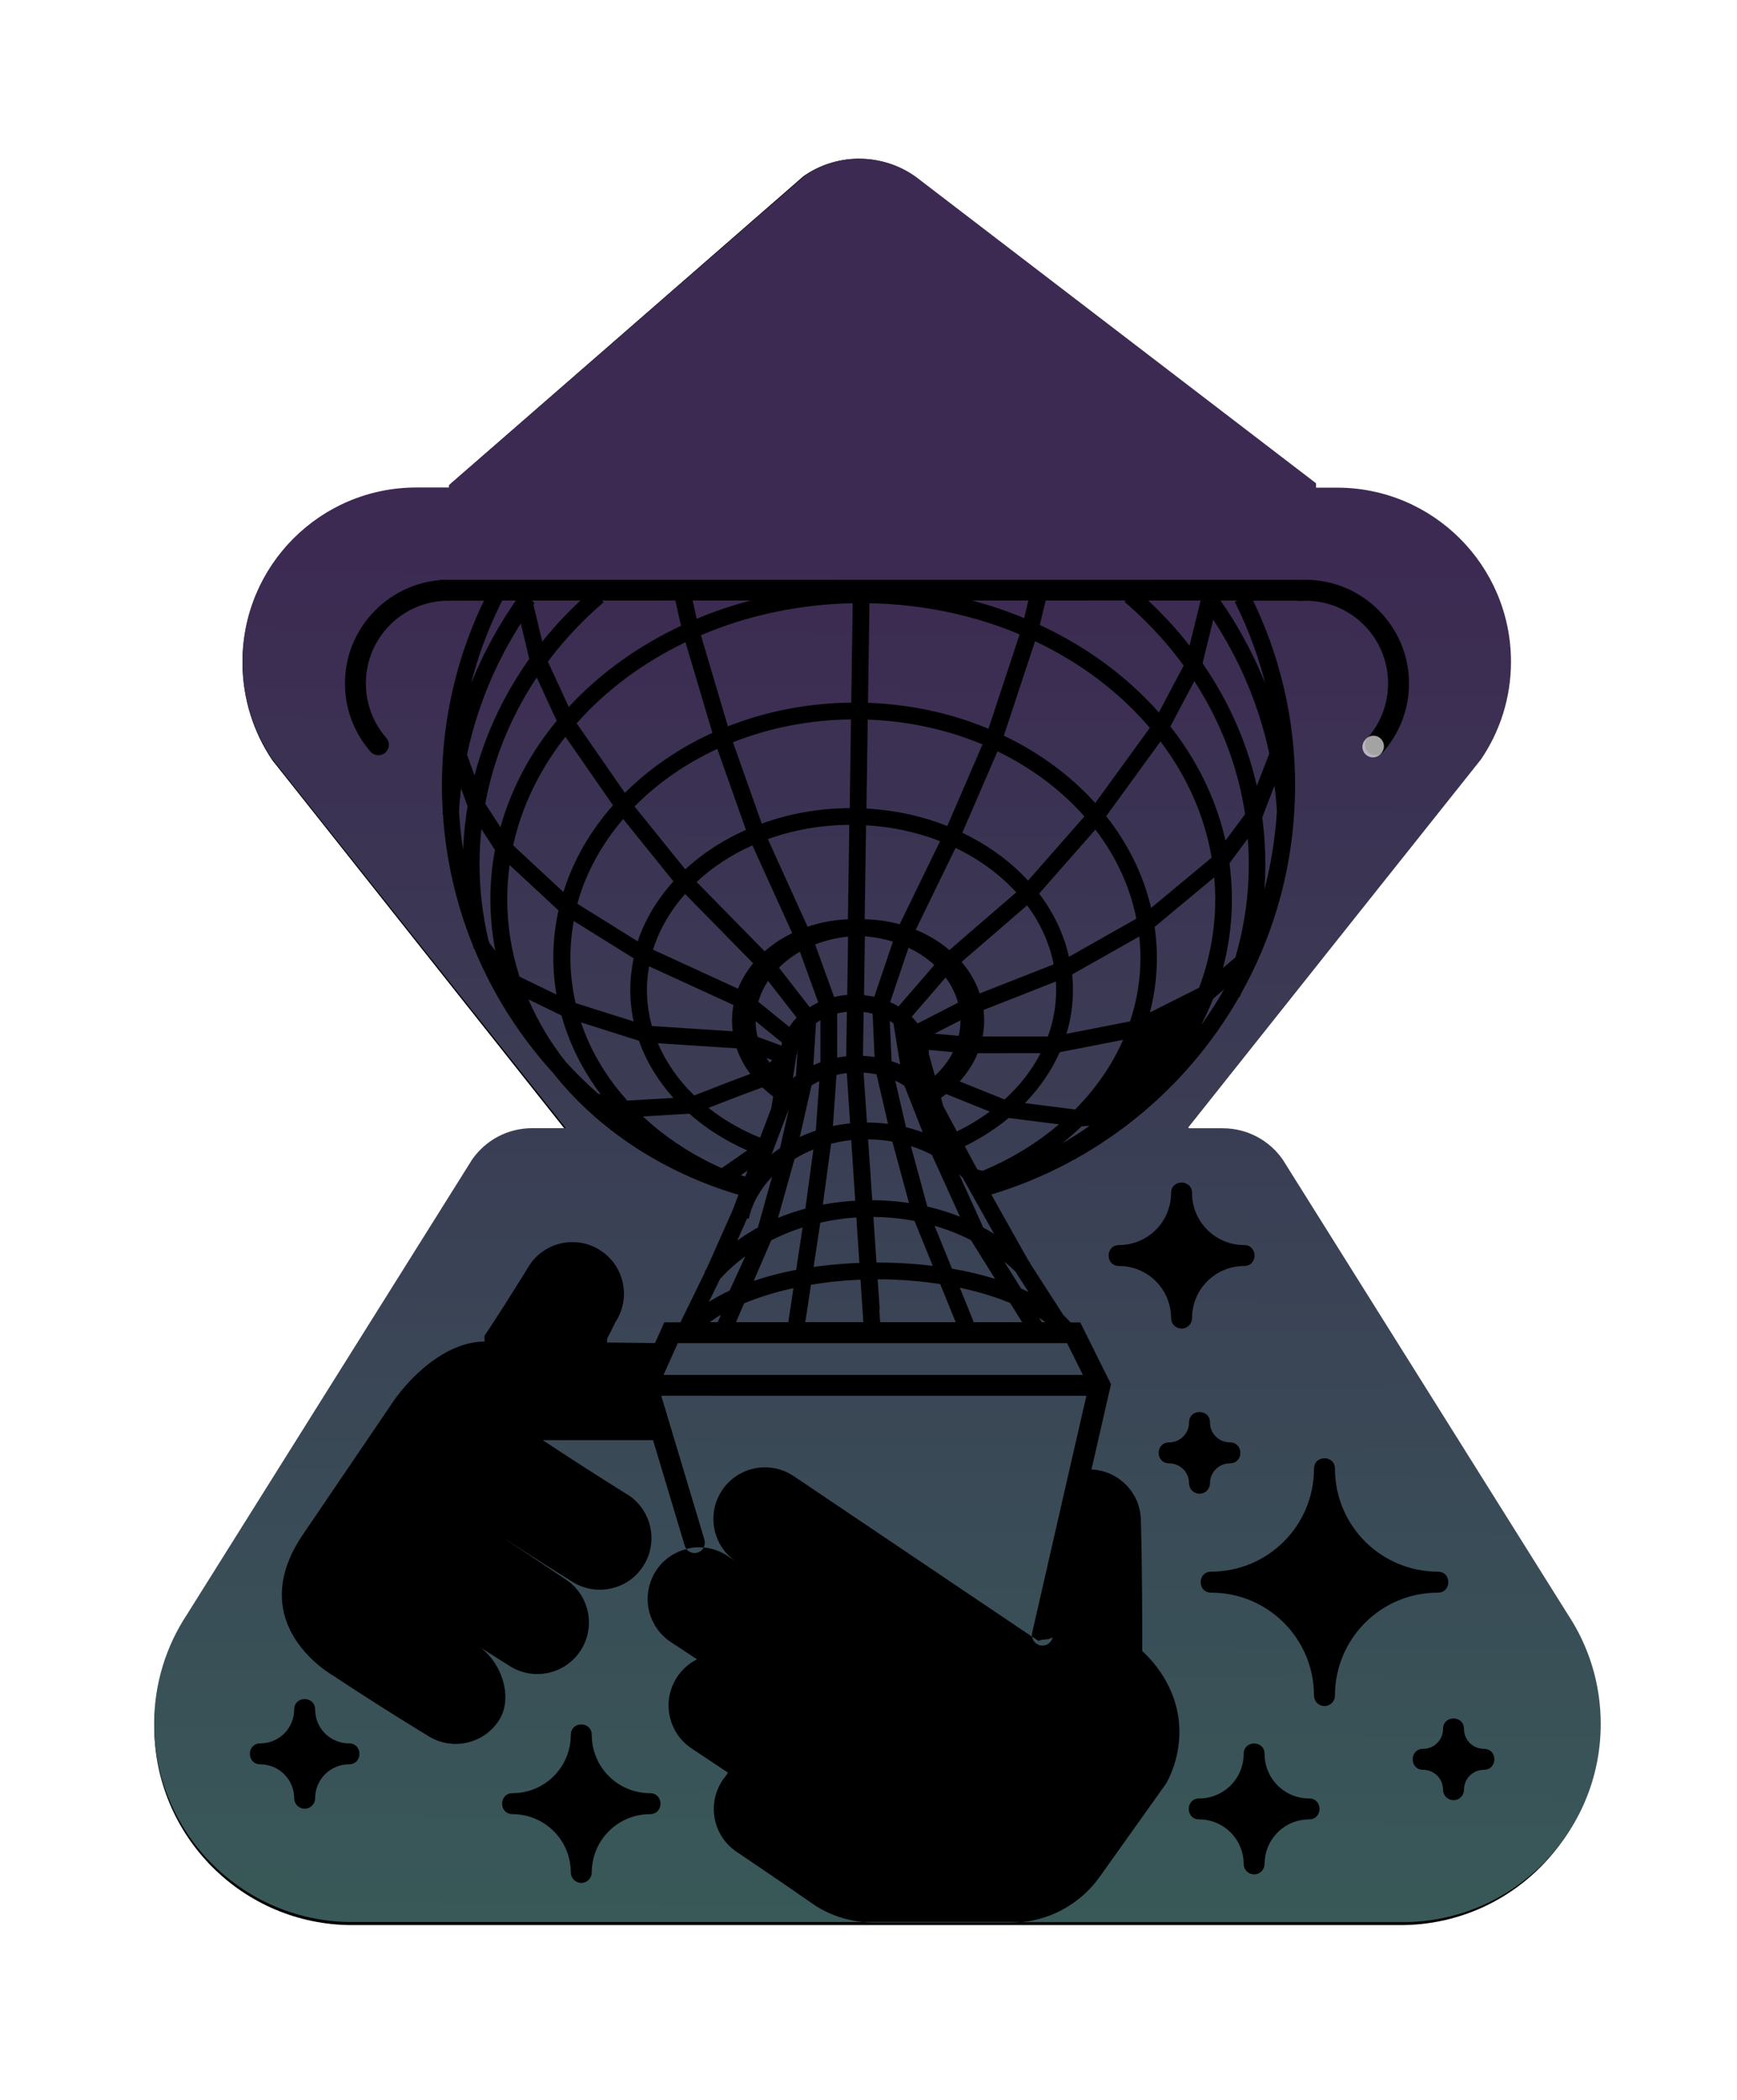
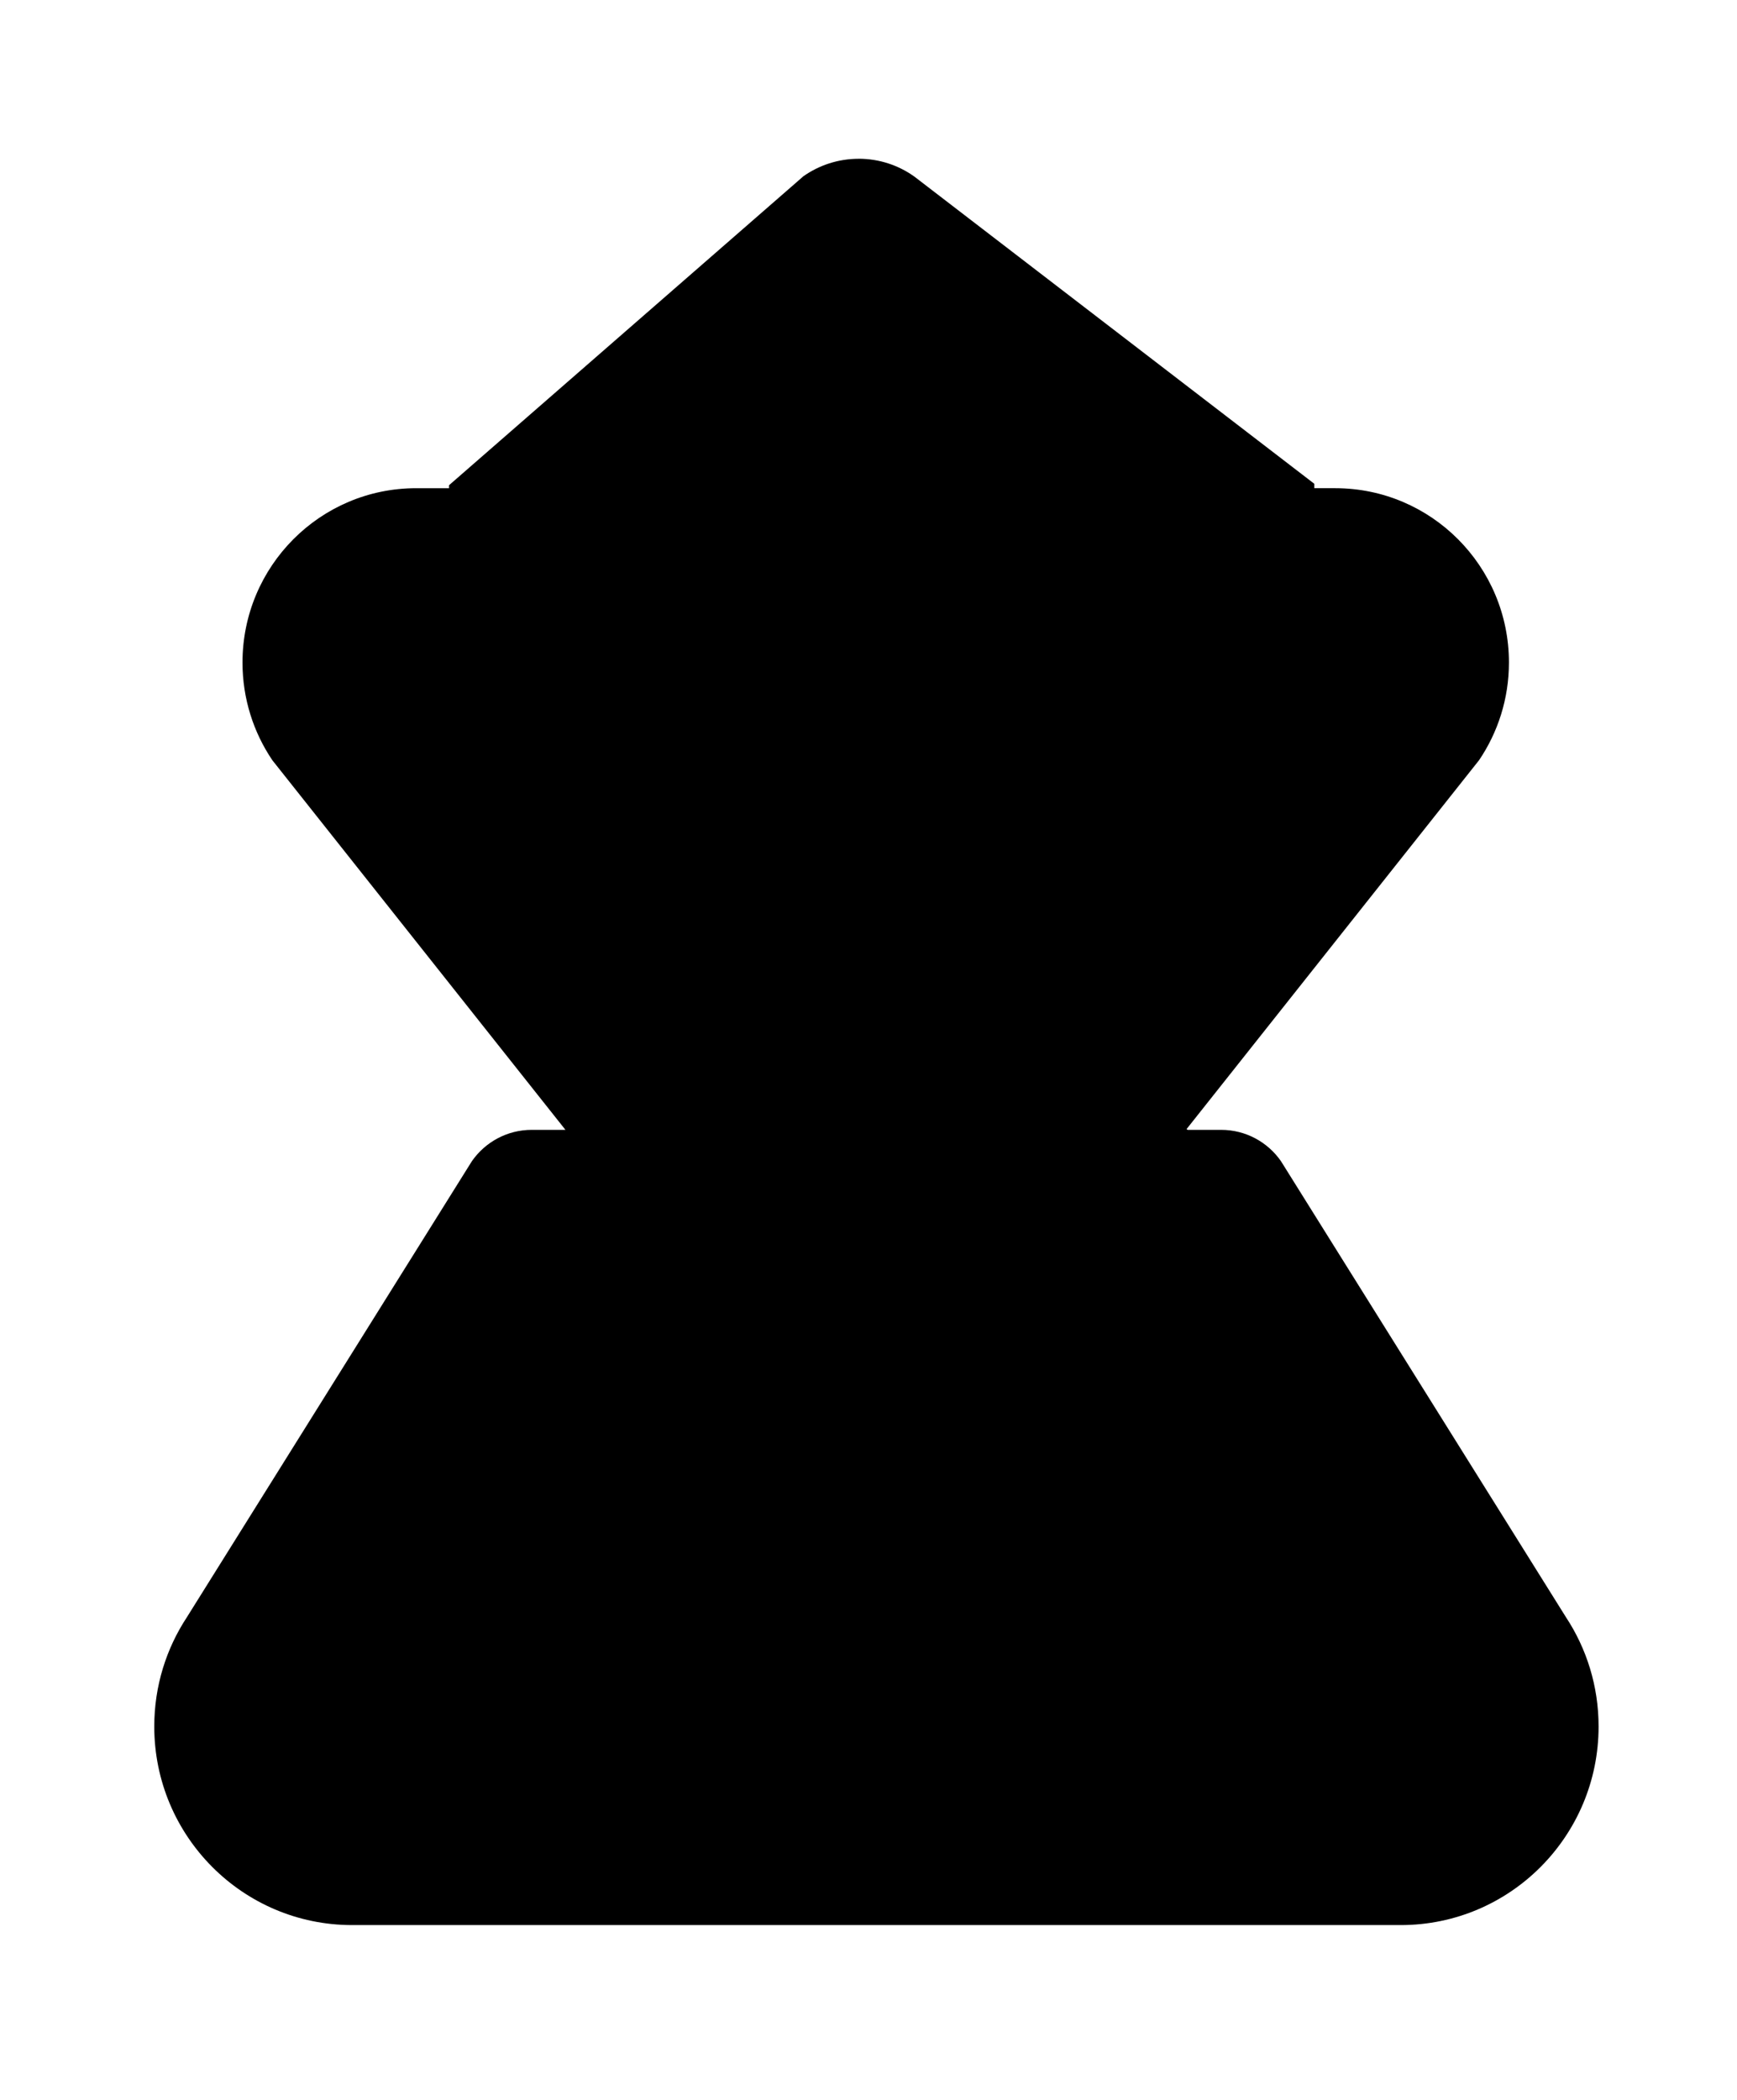
<svg xmlns="http://www.w3.org/2000/svg" width="144" height="174" version="1.1" viewBox="0 0 144 174" xml:space="preserve">
  <defs>
    <linearGradient id="linearGradient40779" x1="71.47" x2="70.66" y1="46.53" y2="171.1" gradientTransform="matrix(1.151 0 0 1.151 -11.7 -12.13)" gradientUnits="userSpaceOnUse">
      <stop stop-color="#3c2a52" offset="0" />
      <stop stop-color="#385e59" offset="1" />
    </linearGradient>
    <filter id="filter41459" x="-.021" y="-.018" width="1.043" height="1.035" color-interpolation-filters="sRGB">
      <feGaussianBlur stdDeviation="1.226" />
    </filter>
    <filter id="filter42701" x="-.083" y="-.068" width="1.166" height="1.136" color-interpolation-filters="sRGB">
      <feGaussianBlur stdDeviation="12.772" />
    </filter>
  </defs>
  <g transform="matrix(.325 0 0 .326 11.91 5.766)" fill-opacity=".999" filter="url(#filter42701)">
    <path d="m182.4 22.67c-5.24 0-10.11 1.641-14.11 4.441 0 0-85.48 74.27-90.39 78.53v0.76h-8.4c-24.47 0-44.29 19.84-44.29 44.31-1.4e-5 9.2 2.815 17.76 7.615 24.84 0 0 37.03 46.52 74.75 93.93l-0.016 0.014h-8.561c-6.32 0-11.91 3.146-15.27 7.959l-72.69 115.9c-5.267 7.973-8.334 17.52-8.334 27.8 0 27.87 22.6 50.47 50.46 50.47 89.18 1.1e-4 178.4-1.5e-4 267.5-1.5e-4 27.87 0 50.46-22.6 50.46-50.47 0-10.28-3.065-19.83-8.332-27.8l-72.69-115.9c-3.36-4.813-8.948-7.959-15.27-7.959h-8.561l-0.24-0.199c30.12-37.87 59.77-75.12 70.44-88.52 2.387-3 3.825-4.8 4.105-5.16 0.039-0.04 0.055-0.066 0.055-0.066 4.812-7.08 7.625-15.64 7.625-24.84 0-24.47-19.84-44.31-44.31-44.31h-5.338v-1.121l-102-78.07c-4.013-2.865-8.934-4.547-14.24-4.547z" fill-opacity=".999" stroke-width="2.652" />
  </g>
-   <path transform="matrix(.869 0 0 .869 10.17 10.54)" d="m70.31 2.998 0.016 0.002c-1.963 0-3.785 0.613-5.283 1.662 0 0-32.02 27.81-33.85 29.41v0.283h-3.172c-9.164 0-16.59 7.431-16.59 16.6-5e-6 3.446 1.054 6.653 2.852 9.305 0 0 13.87 17.42 27.99 35.18l-0.006 0.006h-3.205c-2.367 0-4.46 1.178-5.719 2.98l-27.22 43.41c-1.972 2.986-3.121 6.562-3.121 10.41 0 10.44 8.465 18.9 18.9 18.9h48.76c-1.643-0.155-3.177-0.686-4.51-1.516-4.31-2.991-7.56-5.166-7.56-5.166-2.262-1.503-2.882-4.558-1.379-6.82 0.095-0.145 0.2-0.282 0.311-0.412l0.221-0.33-3.467-2.312c-2.267-1.504-2.881-4.558-1.379-6.82 0.495-0.739 1.149-1.309 1.893-1.678l-2.516-1.658c-2.052-1.363-2.751-4.003-1.738-6.172 0.1-0.22 0.219-0.435 0.359-0.644 0.698-1.056 1.739-1.747 2.875-2.037 0.446 0.556 1.316 0.483 1.656-0.148-0.281-0.026-0.562-0.03-0.842-8e-3 -0.274 0.021-0.542 0.072-0.809 0.139-0.071-0.095-0.129-0.2-0.162-0.315l-2.932-9.768-0.086-0.287h-10.52c4.483 2.976 8.168 5.242 8.168 5.242 2.262 1.503 2.881 4.554 1.379 6.82-0.12 0.18-0.246 0.346-0.385 0.506-1.593 1.842-4.348 2.258-6.441 0.869 0 0-2.765-1.682-6.904-4.4 3.779 2.511 6.385 4.25 6.385 4.25 2.262 1.504 2.882 4.554 1.379 6.816-1.502 2.267-4.559 2.881-6.832 1.373 0 0-0.964-0.593-2.711-1.717 2.062 1.518 3.18 4.849 1.752 7.006-1.503 2.262-4.557 2.881-6.83 1.373 0 0-4.087-2.456-8.959-5.688 0 0-8.654-4.81-2.951-13.35l8.281-12.19c1.842-2.906 5.417-6.305 9.117-6.312l-0.014-0.543c2.027-3.016 4.295-6.742 4.295-6.742 0.939-1.414 2.484-2.186 4.06-2.199 0.947-8e-3 1.906 0.259 2.754 0.822 2.267 1.503 2.881 4.559 1.373 6.832 0 0-0.664 1.372-0.779 1.547l-0.006 0.375c1.819 0.02 3.277 0.035 4.58 0.049l0.178-0.398 0.709-1.578h1.535l2.357-4.812-0.051-0.043c0.046-0.054 0.098-0.103 0.144-0.156l2.533-5.686 0.555-1.461c-7.272-2.158-13.47-6.28-17.69-11.62l-2e-3 -2e-3c-3.16-3.469-5.721-7.486-7.537-11.89l-0.043 0.01c-0.021-0.083-0.037-0.169-0.057-0.252-1.586-3.918-2.577-8.135-2.869-12.54l-0.037-2e-3c0.005-0.09 0.014-0.179 0.02-0.27-0.048-0.812-0.08-1.627-0.08-2.451 0-0.411 0.005-0.823 0.018-1.23 2e-3 -0.066 0.005-0.13 0.008-0.195 0.011-0.327 0.026-0.654 0.045-0.979 0.011-0.195 0.027-0.388 0.041-0.582 0.015-0.212 0.028-0.425 0.047-0.637 0.013-0.143 0.029-0.285 0.043-0.428 0.025-0.256 0.05-0.514 0.08-0.769 0.017-0.144 0.038-0.285 0.057-0.428 0.032-0.247 0.063-0.494 0.1-0.74 0.024-0.163 0.052-0.326 0.078-0.488 0.036-0.227 0.071-0.454 0.111-0.68 0.027-0.154 0.059-0.306 0.088-0.459 0.045-0.237 0.09-0.475 0.139-0.711 0.032-0.155 0.068-0.308 0.102-0.463 0.048-0.218 0.095-0.437 0.146-0.654 0.041-0.173 0.086-0.344 0.129-0.516 0.053-0.21 0.106-0.419 0.162-0.629 0.045-0.168 0.091-0.337 0.139-0.504 0.057-0.2 0.114-0.401 0.174-0.6 0.053-0.178 0.108-0.354 0.164-0.531 0.06-0.192 0.12-0.384 0.184-0.574 0.058-0.176 0.119-0.351 0.18-0.525 0.064-0.185 0.129-0.371 0.195-0.555 0.066-0.181 0.135-0.363 0.203-0.543 0.07-0.184 0.139-0.366 0.211-0.549 0.065-0.165 0.132-0.329 0.199-0.492 0.078-0.191 0.157-0.382 0.238-0.57 0.071-0.165 0.144-0.329 0.217-0.492 0.083-0.186 0.166-0.372 0.252-0.557 0.075-0.161 0.15-0.321 0.227-0.48 0.012-0.024 0.023-0.05 0.035-0.074h-3.141c-0.059 0.006-0.119 0.005-0.178 0 0.003 3.03e-4 -0.005 0-0.055 0-4.37 0-7.891 3.52-7.891 7.894 0 1.986 0.73 3.79 1.938 5.18 0.575 0.643 0.118 1.663-0.744 1.664-0.294 2.53e-4 -0.574-0.129-0.764-0.353-1.509-1.736-2.426-4.011-2.426-6.486 0-5.15 3.953-9.389 8.982-9.85 0.097-0.029 0.199-0.044 0.301-0.043h81.82c0.054-3.8e-4 0.107 0.003 0.16 0.012 0.118-0.005 0.229-0.012 0.359-0.012 5.449 0 9.887 4.438 9.887 9.891 0 2.478-0.918 4.752-2.434 6.49-0.197 0.233-0.488 0.363-0.793 0.353-0.849-0.027-1.279-1.034-0.711-1.666 1.212-1.389 1.941-3.19 1.941-5.176 0-4.374-3.521-7.896-7.891-7.896-0.172 0-0.355 0.011-0.555 0.021-0.083 0.004-0.165-0.005-0.246-0.021h-4.188c5e-3 0.009 0.01 0.018 0.014 0.027 0.083 0.173 0.167 0.345 0.248 0.519 0.08 0.173 0.157 0.347 0.234 0.521 0.076 0.17 0.153 0.34 0.227 0.512 0.081 0.188 0.157 0.377 0.234 0.566 0.069 0.168 0.142 0.336 0.209 0.506 0.076 0.191 0.146 0.386 0.219 0.578 0.062 0.163 0.126 0.323 0.185 0.486 0.078 0.215 0.15 0.432 0.225 0.648 0.051 0.149 0.105 0.296 0.154 0.445 0.06 0.182 0.118 0.366 0.176 0.549 0.061 0.194 0.123 0.387 0.182 0.582 0.049 0.162 0.092 0.325 0.139 0.488 0.059 0.205 0.12 0.411 0.176 0.617 0.058 0.214 0.11 0.429 0.164 0.644 0.04 0.159 0.081 0.317 0.119 0.477 0.048 0.202 0.092 0.406 0.137 0.609 0.041 0.184 0.085 0.368 0.123 0.553 0.041 0.2 0.077 0.401 0.115 0.602 0.035 0.18 0.071 0.36 0.103 0.541 0.039 0.217 0.072 0.436 0.107 0.654 0.028 0.174 0.058 0.347 0.084 0.521 0.042 0.286 0.079 0.574 0.115 0.861 0.012 0.097 0.028 0.192 0.039 0.289 0.036 0.307 0.066 0.615 0.096 0.924 9e-3 0.09 0.019 0.179 0.027 0.27 0.021 0.24 0.036 0.483 0.053 0.725 0.012 0.166 0.027 0.333 0.037 0.5 1.7e-4 0.003 3.3e-4 0.005 2e-3 0.008 0.023 0.399 0.041 0.799 0.053 1.201 0.012 0.402 0.018 0.806 0.018 1.211 0 0.813-0.033 1.618-0.08 2.42 2e-3 0.019 4e-3 0.037 6e-3 0.057l-8e-3 2e-3c-0.376 6.258-2.166 12.14-5.057 17.31-0.049 0.122-0.097 0.245-0.146 0.367l-0.049-0.02c-5.123 8.978-13.56 15.82-23.65 18.85l3.564 6.352h2e-3c0.047 0.046 0.095 0.09 0.141 0.137l-0.035 0.037 3.207 4.98c0.023 0.021 0.044 0.043 0.066 0.065 0.003 3e-3 0.007 5e-3 0.01 8e-3 0.105 0.099 0.206 0.198 0.305 0.299 0.055 0.056 0.107 0.115 0.16 0.172 0.045 0.049 0.093 0.097 0.137 0.146h0.928l2.707 5.445c0.059 0.084 0.104 0.176 0.135 0.273l0.088 0.178-0.043 0.189c-7e-3 0.107-0.032 0.213-0.072 0.312l-1.746 7.629c2.621 0.113 4.715 2.264 4.715 4.92 0 0 0.133 3.802 0.129 12.39 2.067 1.907 3.545 4.632 3.545 7.666 0 1.777-0.443 3.456-1.232 4.918l-6.404 8.992c-1.705 2.368-4.384 3.985-7.451 4.277h36.38c10.44 0 18.9-8.464 18.9-18.9 0-3.85-1.147-7.427-3.119-10.41l-27.22-43.41c-1.258-1.803-3.351-2.98-5.719-2.98h-3.205l-0.09-0.074c11.28-14.18 22.38-28.14 26.38-33.15 0.894-1.124 1.432-1.797 1.537-1.932 0.015-0.015 0.019-0.025 0.019-0.025 1.802-2.652 2.856-5.857 2.856-9.303 0-9.165-7.428-16.6-16.59-16.6h-2.006v-0.418l-38.2-29.24c-1.502-1.073-3.347-1.701-5.334-1.701zm25.38 42.13-7.635 2e-3c-0.279 1.157-0.411 1.704-0.523 2.168-0.008 0.035-0.032 0.136-0.039 0.164 4.423 2.054 8.272 4.88 11.29 8.27 0.023 0.026 0.045 0.054 0.068 0.08l2.365-4.477c-0.045-0.061-0.09-0.123-0.135-0.184-0.046-0.062-0.091-0.124-0.137-0.186-0.13-0.174-0.263-0.348-0.397-0.519-0.054-0.069-0.108-0.136-0.162-0.205-0.125-0.158-0.249-0.315-0.377-0.471-0.062-0.076-0.127-0.151-0.19-0.227-0.127-0.153-0.255-0.306-0.385-0.457-0.066-0.076-0.134-0.151-0.201-0.227-0.125-0.142-0.249-0.285-0.377-0.426-0.069-0.076-0.14-0.149-0.209-0.225-0.141-0.152-0.282-0.303-0.426-0.453-0.044-0.046-0.088-0.093-0.133-0.139-0.16-0.165-0.321-0.328-0.484-0.49-0.054-0.054-0.108-0.107-0.162-0.16-0.156-0.153-0.312-0.305-0.471-0.455-0.066-0.062-0.133-0.122-0.199-0.184-0.146-0.136-0.293-0.271-0.441-0.404-0.081-0.073-0.162-0.146-0.244-0.219-0.168-0.149-0.337-0.298-0.508-0.443zm-59.52 2e-3 0.029 0.016c-0.119 0.235-0.232 0.473-0.346 0.711-0.085 0.177-0.17 0.353-0.252 0.531-0.072 0.157-0.142 0.315-0.213 0.473-0.077 0.173-0.154 0.347-0.229 0.521-0.067 0.158-0.134 0.316-0.199 0.475-0.077 0.188-0.154 0.375-0.229 0.564-0.061 0.155-0.12 0.313-0.18 0.469-0.069 0.181-0.137 0.361-0.203 0.543-0.06 0.167-0.119 0.334-0.178 0.502-0.064 0.185-0.128 0.37-0.189 0.557-0.056 0.169-0.109 0.338-0.162 0.508-0.056 0.178-0.113 0.354-0.166 0.533-0.051 0.171-0.1 0.344-0.148 0.516-0.055 0.195-0.11 0.388-0.162 0.584-0.037 0.137-0.07 0.276-0.105 0.414 0.01-0.024 0.018-0.048 0.027-0.072 0.078-0.195 0.165-0.387 0.246-0.58 0.1-0.237 0.196-0.476 0.301-0.711 0.078-0.175 0.162-0.347 0.242-0.521 0.116-0.25 0.229-0.502 0.35-0.75 0.077-0.158 0.161-0.312 0.24-0.469 0.131-0.259 0.26-0.52 0.397-0.775 0.085-0.159 0.175-0.315 0.262-0.473 0.136-0.248 0.271-0.496 0.412-0.74 0.119-0.206 0.246-0.409 0.369-0.613 0.115-0.191 0.226-0.386 0.344-0.574 0.131-0.209 0.27-0.412 0.404-0.619 0.119-0.183 0.235-0.368 0.357-0.549 0.09-0.133 0.184-0.264 0.275-0.397-4e-3 -0.018-0.014-0.056-0.018-0.072zm2.92 0c0.008 0.032 0.019 0.076 0.027 0.109l0.182 0.133c-0.038 0.052-0.075 0.106-0.113 0.158 0.289 1.209 0.571 2.387 0.842 3.52 0.063-0.079 0.125-0.16 0.189-0.238 0.096-0.117 0.194-0.232 0.291-0.348 0.099-0.118 0.198-0.238 0.299-0.355 0.089-0.103 0.179-0.204 0.27-0.307 0.123-0.141 0.247-0.281 0.373-0.42 0.064-0.071 0.129-0.142 0.193-0.213 0.139-0.151 0.28-0.302 0.422-0.451 0.086-0.09 0.173-0.178 0.26-0.268 0.128-0.132 0.256-0.264 0.387-0.395 0.091-0.091 0.185-0.181 0.277-0.272 0.126-0.123 0.251-0.246 0.379-0.367 0.099-0.094 0.201-0.186 0.301-0.279 3e-3 -0.003 0.005-0.006 0.008-0.008zm6.648 0 0.144 0.17c-0.158 0.135-0.312 0.273-0.467 0.41-0.094 0.083-0.19 0.166-0.283 0.25-0.145 0.131-0.287 0.263-0.43 0.397-0.069 0.064-0.139 0.129-0.207 0.193-0.141 0.134-0.279 0.269-0.418 0.404-0.078 0.076-0.155 0.152-0.232 0.229-0.134 0.134-0.267 0.271-0.398 0.406-0.072 0.074-0.145 0.148-0.217 0.223-0.138 0.145-0.274 0.292-0.41 0.439-0.062 0.068-0.124 0.135-0.186 0.203-0.123 0.136-0.246 0.274-0.367 0.412-0.081 0.092-0.161 0.183-0.24 0.275-0.114 0.132-0.226 0.265-0.338 0.398-0.072 0.086-0.144 0.173-0.215 0.26-0.123 0.15-0.243 0.301-0.363 0.453-0.062 0.078-0.125 0.156-0.186 0.234-0.122 0.157-0.242 0.317-0.361 0.477l1.992 4.322c0.036-0.039 0.071-0.08 0.107-0.119 2.894-3.099 6.505-5.692 10.6-7.625-0.089-0.402-0.224-1.004-0.492-2.209-0.023-0.104-0.019-0.097-0.043-0.203zm8.635 0c0.195 0.876 0.297 1.336 0.389 1.75 0.135-0.057 0.267-0.119 0.402-0.174 1.524-0.618 3.109-1.145 4.744-1.576zm26.64 0c1.723 0.454 3.388 1.018 4.988 1.68 0.095-0.393 0.204-0.842 0.406-1.68zm16.81 0c0.096 0.09 0.194 0.179 0.289 0.27 0.114 0.108 0.225 0.219 0.338 0.328 0.105 0.102 0.211 0.203 0.314 0.307 0.119 0.119 0.236 0.239 0.353 0.359 0.1 0.102 0.2 0.205 0.299 0.309 0.109 0.115 0.218 0.232 0.326 0.348 0.104 0.112 0.208 0.221 0.311 0.334 0.106 0.117 0.21 0.237 0.314 0.355 0.098 0.111 0.196 0.222 0.293 0.334 0.108 0.126 0.216 0.253 0.322 0.381 0.09 0.108 0.181 0.215 0.27 0.324 0.113 0.138 0.223 0.279 0.334 0.418 0.063 0.079 0.127 0.157 0.19 0.236 0.384-1.559 0.915-3.718 1.059-4.303zm6.135 0 0.139 0.033 0.047-0.033zm0.764 0c0.154 0.222 0.309 0.443 0.459 0.668 0.037 0.055 0.075 0.109 0.111 0.164 0.236 0.357 0.465 0.719 0.689 1.084 0.011 0.017 0.022 0.035 0.033 0.053 0.231 0.377 0.454 0.756 0.672 1.141 3e-3 0.006 9e-3 0.013 0.012 0.02 0.154 0.271 0.3 0.547 0.447 0.822 0.068 0.126 0.139 0.25 0.205 0.377 0.134 0.257 0.262 0.521 0.391 0.781 0.068 0.138 0.14 0.273 0.207 0.412 0.147 0.305 0.285 0.616 0.424 0.926 0.046 0.102 0.096 0.202 0.141 0.305 0.168 0.383 0.328 0.771 0.484 1.16-0.014-0.053-0.025-0.107-0.039-0.16-0.024-0.09-0.046-0.181-0.07-0.272-0.06-0.225-0.125-0.449-0.189-0.672-0.04-0.137-0.076-0.275-0.117-0.412-0.06-0.202-0.126-0.403-0.189-0.604-0.049-0.155-0.096-0.311-0.146-0.465-0.061-0.185-0.127-0.368-0.191-0.553-0.058-0.168-0.115-0.335-0.176-0.502-0.062-0.172-0.129-0.341-0.193-0.512-0.066-0.175-0.132-0.352-0.201-0.525-0.069-0.174-0.141-0.346-0.213-0.519-0.068-0.165-0.135-0.329-0.205-0.492-0.077-0.18-0.158-0.358-0.238-0.537-0.07-0.158-0.14-0.318-0.213-0.475-0.073-0.158-0.149-0.314-0.225-0.471-0.098-0.204-0.194-0.409-0.295-0.611l0.26-0.131zm-35.08 0.26c-5.213 0.104-10.12 1.194-14.48 3.053l2.574 8.69c3.59-1.414 7.575-2.218 11.77-2.264zm1.598 0-0.137 9.498c4 0.142 7.796 0.97 11.22 2.359 0.09 0.037 0.178 0.08 0.268 0.117l2.98-9.004c-4.322-1.814-9.179-2.871-14.33-2.969zm32.8 1.568c-0.418 1.7-0.924 3.756-1.022 4.156 0.054 0.078 0.105 0.156 0.158 0.234 0.09 0.133 0.181 0.266 0.27 0.4 0.09 0.137 0.178 0.274 0.266 0.412 0.082 0.129 0.166 0.259 0.246 0.389 0.083 0.134 0.163 0.268 0.244 0.402 0.071 0.118 0.143 0.236 0.213 0.355 0.097 0.165 0.189 0.332 0.283 0.498 0.058 0.102 0.117 0.202 0.174 0.305 0.09 0.164 0.176 0.331 0.264 0.496 0.056 0.106 0.113 0.21 0.168 0.316 0.087 0.168 0.17 0.338 0.254 0.508 0.053 0.107 0.108 0.214 0.16 0.322 0.068 0.142 0.133 0.285 0.199 0.428 0.067 0.143 0.135 0.287 0.199 0.432 0.06 0.134 0.117 0.268 0.176 0.402 0.061 0.141 0.124 0.282 0.184 0.424 0.07 0.168 0.136 0.337 0.203 0.506 0.046 0.116 0.094 0.231 0.139 0.348 0.072 0.187 0.14 0.377 0.209 0.566 0.036 0.098 0.073 0.195 0.107 0.293 0.06 0.171 0.118 0.342 0.176 0.514 0.043 0.129 0.089 0.259 0.131 0.389 0.044 0.137 0.085 0.275 0.127 0.412 0.049 0.158 0.098 0.315 0.144 0.475 0.038 0.13 0.073 0.263 0.109 0.395 0.047 0.169 0.096 0.336 0.141 0.506 0.031 0.117 0.057 0.235 0.086 0.352 0.046 0.185 0.093 0.369 0.137 0.555 4e-3 0.018 8e-3 0.037 0.012 0.055l1.186-3.076c-0.019-0.088-0.039-0.176-0.059-0.264-0.054-0.242-0.104-0.484-0.162-0.725-2e-3 -0.005-4e-3 -0.009-4e-3 -0.014-0.103-0.423-0.213-0.843-0.33-1.26-0.323-1.149-0.703-2.276-1.129-3.379-0.043-0.111-0.083-0.223-0.127-0.334-0.311-0.783-0.647-1.552-1.008-2.309-0.011-0.023-0.02-0.046-0.031-0.068-0.308-0.642-0.638-1.274-0.981-1.896-0.076-0.138-0.147-0.277-0.225-0.414-0.154-0.272-0.316-0.539-0.477-0.807-0.057-0.095-0.11-0.192-0.168-0.287-0.179-0.292-0.364-0.582-0.551-0.869-0.031-0.047-0.061-0.095-0.092-0.143zm-66.06 0.367c-0.062 0.097-0.128 0.193-0.189 0.291-0.091 0.145-0.175 0.293-0.264 0.439-0.142 0.234-0.287 0.466-0.424 0.703-0.098 0.17-0.19 0.343-0.285 0.514-0.121 0.217-0.245 0.433-0.361 0.652-0.113 0.212-0.219 0.428-0.328 0.643-0.092 0.182-0.19 0.361-0.279 0.545-1.177 2.41-2.105 4.958-2.752 7.617-0.089 0.367-0.17 0.737-0.248 1.107l0.715 1.973c0.03-0.115 0.064-0.229 0.096-0.344 0.049-0.179 0.097-0.357 0.148-0.535 0.028-0.097 0.061-0.192 0.09-0.289 0.059-0.194 0.116-0.388 0.178-0.58 0.037-0.114 0.077-0.228 0.115-0.342 0.061-0.184 0.123-0.368 0.188-0.551 0.036-0.103 0.074-0.204 0.111-0.307 0.066-0.182 0.134-0.366 0.203-0.547 0.043-0.111 0.087-0.22 0.131-0.33 0.072-0.181 0.142-0.363 0.217-0.543 0.044-0.106 0.091-0.211 0.137-0.316 0.072-0.169 0.144-0.338 0.219-0.506 0.056-0.125 0.115-0.247 0.172-0.371 0.075-0.162 0.149-0.324 0.227-0.484 0.042-0.087 0.086-0.175 0.129-0.262 0.093-0.19 0.186-0.378 0.283-0.566 0.047-0.09 0.095-0.179 0.143-0.27 0.094-0.178 0.188-0.357 0.285-0.533 0.052-0.095 0.107-0.19 0.16-0.285 0.098-0.175 0.197-0.35 0.299-0.523 0.056-0.096 0.113-0.192 0.17-0.287 0.097-0.162 0.194-0.322 0.293-0.482 0.069-0.111 0.139-0.222 0.209-0.332 0.097-0.153 0.194-0.306 0.293-0.457 0.068-0.104 0.138-0.206 0.207-0.309 0.099-0.147 0.198-0.294 0.299-0.439 0.074-0.106 0.15-0.211 0.225-0.316-0.071-0.295-0.444-1.853-0.809-3.377zm49.06 1.688-2.978 9.006c3.059 1.465 5.778 3.386 8.01 5.664 0.243 0.248 0.477 0.504 0.709 0.76l5.209-7.168c-2.872-3.378-6.605-6.207-10.94-8.26zm-33.35 0.096c-4.071 1.956-7.61 4.596-10.38 7.734l4.6 6.633c2.329-2.322 5.159-4.27 8.35-5.723zm-14.19 3.363c-0.038 0.057-0.076 0.111-0.113 0.168-0.098 0.149-0.193 0.3-0.289 0.451-0.061 0.096-0.124 0.192-0.184 0.289-0.099 0.16-0.195 0.321-0.291 0.482-0.054 0.09-0.109 0.179-0.162 0.27-0.093 0.16-0.185 0.321-0.275 0.482-0.052 0.092-0.103 0.183-0.154 0.275-0.101 0.184-0.199 0.371-0.297 0.557-0.037 0.07-0.075 0.138-0.111 0.209-0.091 0.177-0.179 0.358-0.268 0.537-0.043 0.088-0.088 0.174-0.131 0.262-0.072 0.15-0.141 0.302-0.211 0.453-0.055 0.119-0.112 0.238-0.166 0.357-0.071 0.159-0.14 0.32-0.209 0.48-0.044 0.103-0.088 0.203-0.131 0.307-0.062 0.149-0.122 0.3-0.182 0.449-0.053 0.133-0.105 0.265-0.156 0.398-0.043 0.111-0.084 0.224-0.125 0.336-0.059 0.16-0.119 0.319-0.176 0.48-0.047 0.132-0.092 0.265-0.137 0.398-0.048 0.143-0.098 0.288-0.144 0.432-0.055 0.172-0.108 0.344-0.16 0.518-0.032 0.104-0.063 0.208-0.094 0.312-0.052 0.178-0.101 0.357-0.15 0.537-0.03 0.108-0.061 0.217-0.09 0.326-0.046 0.178-0.089 0.356-0.133 0.535-0.026 0.106-0.053 0.212-0.078 0.318-0.045 0.193-0.086 0.388-0.127 0.582-0.021 0.098-0.043 0.193-0.062 0.291-0.037 0.181-0.07 0.365-0.103 0.547l1.449 2.242c0.057-0.206 0.116-0.411 0.178-0.615 1.059-3.467 2.837-6.683 5.19-9.537zm62.73 0.352-2.281 4.318c2.451 3.117 4.233 6.648 5.154 10.44 0.036 0.147 0.067 0.294 0.1 0.441l1.873-2.516c-0.034-0.227-0.068-0.456-0.107-0.682-0.019-0.11-0.042-0.218-0.062-0.328-0.033-0.178-0.064-0.358-0.1-0.535-0.025-0.122-0.054-0.244-0.08-0.365-0.038-0.177-0.074-0.354-0.115-0.529-2e-3 -0.006-4e-3 -0.01-4e-3 -0.016-0.067-0.286-0.137-0.57-0.211-0.854-2e-3 -0.004-3e-3 -0.01-4e-3 -0.014-0.073-0.278-0.15-0.553-0.231-0.828-0.026-0.09-0.055-0.179-0.082-0.27-0.059-0.194-0.117-0.389-0.18-0.582-0.022-0.068-0.046-0.134-0.068-0.201-0.072-0.216-0.143-0.431-0.219-0.646-3e-3 -0.006-4e-3 -0.014-6e-3 -0.02-0.096-0.27-0.196-0.536-0.299-0.803-0.026-0.068-0.055-0.137-0.082-0.205-0.079-0.201-0.157-0.4-0.24-0.6-0.04-0.097-0.084-0.194-0.125-0.291-0.074-0.172-0.148-0.345-0.225-0.516-0.037-0.083-0.077-0.164-0.115-0.246-0.089-0.193-0.177-0.387-0.27-0.578-0.023-0.048-0.047-0.095-0.07-0.143-0.104-0.212-0.208-0.422-0.316-0.631-0.036-0.07-0.075-0.141-0.111-0.211-0.099-0.188-0.198-0.374-0.301-0.561-0.038-0.07-0.078-0.139-0.117-0.209-0.106-0.19-0.214-0.378-0.324-0.566-0.034-0.058-0.069-0.114-0.103-0.172-0.116-0.194-0.232-0.388-0.352-0.58-0.032-0.052-0.067-0.104-0.1-0.156-0.075-0.118-0.15-0.236-0.227-0.353zm-32.75 3.644c-4.033 0.048-7.842 0.823-11.26 2.18l2.748 7.758c2.574-0.936 5.412-1.463 8.389-1.48zm1.598 0.018-0.123 8.482c2.74 0.153 5.344 0.73 7.711 1.664l3.363-7.779c-3.315-1.387-7.019-2.224-10.95-2.367zm-28.84 1.633c-2.43 3.091-4.157 6.599-4.988 10.36l4.795 4.449c0.95-3.034 2.573-5.832 4.728-8.273zm56.77 0.447-5.182 7.129c2.017 2.552 3.483 5.447 4.24 8.566 0.015 0.063 0.024 0.126 0.039 0.189l5.779-4.801c-0.679-4.026-2.383-7.781-4.877-11.08zm-42.28 0.713c-3.034 1.402-5.711 3.271-7.894 5.494l4.838 6c0.073-0.067 0.141-0.137 0.215-0.203 1.595-1.433 3.479-2.641 5.572-3.568zm26.73 0.234-3.356 7.762c2.151 1.028 4.066 2.355 5.65 3.922 0.212 0.21 0.419 0.424 0.619 0.643l5.377-6.119c-2.216-2.513-5.037-4.63-8.291-6.207zm26.42 3.283-0.326 0.844-0.842 2.184v2e-3c0.028 0.205 0.056 0.409 0.08 0.615 0.015 0.131 0.025 0.265 0.039 0.397 0.019 0.187 0.04 0.372 0.057 0.561 9e-5 0.002-9e-5 0.003 0 0.004 0.026 0.308 0.049 0.617 0.066 0.928 0.011 0.193 0.018 0.385 0.025 0.578 6e-3 0.132 0.014 0.263 0.018 0.395 9e-3 0.319 0.014 0.64 0.014 0.961 0 0.557-0.014 1.113-0.041 1.664-0.013 0.255-0.029 0.51-0.047 0.764 0.631-2.415 1.033-4.923 1.191-7.496-0.026-0.403-0.057-0.805-0.096-1.205-0.039-0.4-0.087-0.797-0.139-1.193zm-77.59 0.25c-0.046 0.373-0.09 0.748-0.125 1.125-1.55e-4 0.002-2e-3 0.002-2e-3 0.004-0.032 0.346-0.054 0.696-0.076 1.045 0.052 0.843 0.122 1.682 0.227 2.51 0.048 0.381 0.109 0.759 0.168 1.137 0.016-0.39 0.041-0.778 0.07-1.164 0.008-0.103 0.013-0.206 0.021-0.309 0.022-0.259 0.05-0.516 0.078-0.773 0.006-0.053 0.009-0.107 0.016-0.16 0.019-0.162 0.042-0.323 0.062-0.484 0.021-0.159 0.04-0.319 0.062-0.477 0.008-0.058 0.019-0.114 0.027-0.172 0.029-0.191 0.058-0.382 0.09-0.572zm15.46 2.922c-2.05 2.393-3.558 5.127-4.375 8.078l5.764 3.588c0.063-0.189 0.125-0.377 0.195-0.562 0.716-1.882 1.811-3.622 3.209-5.162zm21.57 0.555c-2.773 0.02-5.397 0.505-7.768 1.359l3.789 8.357c1.2-0.407 2.497-0.656 3.848-0.713zm1.596 0.041 2e-3 2e-3 -0.131 8.955c1.159 0.028 2.28 0.195 3.338 0.484l3.857-7.926c-2.158-0.842-4.542-1.37-7.066-1.516zm-36.69 0.357c-0.021 0.201-0.043 0.401-0.061 0.604-3.74e-4 0.005-0.001 0.009-2e-3 0.014-0.051 0.596-0.086 1.196-0.103 1.801-8.3e-5 0.003 8.6e-5 0.005 0 0.008-0.009 0.303-0.012 0.609-0.012 0.914 0 2.504 0.296 4.941 0.852 7.289 0.035 0.086 0.072 0.172 0.107 0.258 4e-3 0.009 0.008 0.018 0.012 0.027l0.535 0.684c-0.076-0.39-0.145-0.783-0.203-1.178-0.179-1.218-0.272-2.459-0.272-3.719 0-1.601 0.151-3.172 0.438-4.701l-1.102-1.707zm58.57 0.051-5.367 6.107c1.377 1.808 2.357 3.844 2.844 6.027l6.428-3.633c-0.056-0.285-0.115-0.568-0.184-0.85-0.675-2.764-1.958-5.349-3.721-7.652zm14.54 0.865-1.748 2.35c0.119 0.877 0.194 1.766 0.221 2.664 8e-3 0.257 0.012 0.515 0.012 0.773 0 2.038-0.241 4.026-0.701 5.947-0.049 0.204-0.106 0.404-0.16 0.607l1.195-1.02c0.83-2.836 1.277-5.818 1.277-8.9 0-0.815-0.035-1.621-0.096-2.422zm-47.26 0.641c-2.025 0.904-3.824 2.091-5.322 3.49l6.494 6.615c0.769-0.679 1.654-1.264 2.627-1.736zm19.38 0.244-3.797 7.801c1.2 0.492 2.285 1.15 3.211 1.94l6.375-5.502c-1.551-1.705-3.52-3.151-5.789-4.238zm-42.54 1.631c-0.116 0.838-0.191 1.686-0.217 2.545-0.007 0.241-0.012 0.484-0.012 0.727 0 2.549 0.411 5.019 1.17 7.371l3.529 1.713c-0.037-0.214-0.073-0.428-0.103-0.644-0.132-0.945-0.201-1.907-0.201-2.883 0-1.539 0.176-3.041 0.498-4.498zm67.22 1.174-5.686 4.727c0.136 0.961 0.215 1.937 0.215 2.93 0 1.795-0.23 3.542-0.666 5.225l4.695-2.354c0.994-2.665 1.535-5.495 1.535-8.428 0-0.705-0.033-1.403-0.094-2.096zm-50.48 1.586c-1.405 1.584-2.455 3.38-3.059 5.314l8.107 3.721c0.346-0.87 0.835-1.684 1.445-2.422zm32.63 1.084-6.254 5.396c0.771 0.897 1.361 1.91 1.727 3.006l7.055-2.773c-0.393-2.025-1.266-3.928-2.527-5.629zm-43.25 1.492c-0.142 0.765-0.239 1.542-0.287 2.33-0.023 0.385-0.035 0.774-0.035 1.164 0 1.48 0.172 2.929 0.496 4.334l5.535 1.752c-0.027-0.127-0.057-0.253-0.08-0.381-0.158-0.855-0.238-1.731-0.238-2.625 0-1.031 0.114-2.037 0.322-3.016l-0.379-0.236zm27.77 1.463-0.078 5.352-2e-3 0.258c0.333 0.035 0.66 0.086 0.979 0.158l1.777-5.262c-0.84-0.261-1.737-0.434-2.676-0.506zm26.18 0.016-6.408 3.621c0.019 0.191 0.041 0.382 0.053 0.574 0.018 0.298 0.027 0.597 0.027 0.898 0 1.446-0.215 2.847-0.619 4.188l6.07-1.186c0.642-1.937 0.988-3.977 0.988-6.078 0-0.679-0.041-1.35-0.111-2.016zm-27.78 0.012c-1.119 0.113-2.177 0.369-3.144 0.748l1.812 5.012c0.193-0.046 0.389-0.089 0.588-0.121 0.218-0.036 0.44-0.062 0.664-0.08zm5.764 1.06-1.752 5.186c0.143 0.064 0.285 0.129 0.422 0.201 0.128 0.067 0.249 0.143 0.371 0.217l3.424-3.959c-0.704-0.646-1.535-1.202-2.465-1.644zm-10.36 0.383c-0.751 0.432-1.424 0.943-2 1.518l2.93 3.766c0.26-0.164 0.537-0.31 0.822-0.443zm-14.39 1.387c-0.085 0.477-0.147 0.962-0.178 1.451-0.017 0.266-0.025 0.532-0.025 0.801 0 1.181 0.163 2.333 0.471 3.443l7.711 0.502c-0.043-0.335-0.068-0.675-0.068-1.02 0-0.507 0.047-1.004 0.137-1.488zm28.29 1.066-3.24 3.75c0.095 0.094 0.192 0.186 0.279 0.285 0.102 0.115 0.194 0.234 0.285 0.355l3.859-1.984c-0.233-0.857-0.635-1.668-1.184-2.406zm-16.94 0.328c-0.415 0.622-0.727 1.291-0.928 1.99 0.844 0.685 1.968 1.595 2.953 2.394 0.204-0.312 0.44-0.606 0.705-0.879l-1.889-2.426zm27.46 0.057-6.906 2.715c0.041 0.332 0.064 0.669 0.064 1.012 0 0.515-0.053 1.021-0.146 1.514h6.225c0.513-1.41 0.787-2.902 0.787-4.44 0-0.269-0.007-0.535-0.023-0.801zm16.04 0.756-1.037 0.889c-0.337 0.849-0.722 1.681-1.144 2.494 0.091-0.127 0.188-0.249 0.277-0.377 0.681-0.969 1.312-1.975 1.904-3.006zm-66.36 0.951c0.904 2.106 2.099 4.097 3.545 5.94 0.974 1.068 2.006 2.081 3.092 3.035l0.254 0.068c-0.147-0.196-0.295-0.391-0.436-0.59-1.282-1.817-2.292-3.787-2.982-5.873-0.099-0.298-0.192-0.598-0.277-0.9-0.014-0.048-0.024-0.098-0.037-0.146zm30.38 1.18c-0.319 0.033-0.63 0.082-0.928 0.156v4.215c0.185-0.035 0.373-0.069 0.562-0.094 0.1-0.013 0.202-0.021 0.303-0.031l0.02-1.357zm1.598 0.016-0.061 4.188c0.305 0.015 0.608 0.038 0.904 0.078 0.068 0.01 0.135 0.025 0.203 0.035l-0.189-4.139c-0.275-0.072-0.563-0.125-0.857-0.162zm-4.123 0.789c-0.146 0.085-0.286 0.176-0.42 0.272l-0.25 4.018c0.218-0.101 0.441-0.194 0.67-0.279zm13.36 0.008-2.473 1.272 2.307 0.211c0.108-0.473 0.166-0.959 0.166-1.455v-0.027zm-6.744 0.055 0.113 2.51 0.061 1.33c0.271 0.09 0.54 0.189 0.797 0.301 0.006 0.003 0.013 0.005 0.02 0.008l-0.279-1.703-0.359-2.211h-2e-3c-0.112-0.081-0.229-0.16-0.35-0.234zm-12.8 0.027v2e-3c0.004 0.509 0.068 1.006 0.186 1.49l2.272 0.84c0.002-0.007 0.004-0.013 0.006-0.02 0.019-0.088 0.037-0.177 0.061-0.264v-2e-3c-0.655-0.531-1.485-1.204-2.523-2.047zm-16.66 0.115c0.828 2.455 2.136 4.744 3.84 6.789 0.188 0.226 0.382 0.45 0.58 0.67l4.396-0.258c-1.458-1.621-2.582-3.459-3.285-5.449zm51.72 1.666-6.047 1.18c-0.788 1.774-1.917 3.409-3.318 4.854l4.789 0.606c1.914-1.932 3.454-4.126 4.523-6.512 0.018-0.041 0.035-0.084 0.053-0.125zm-44.38 0.322c0.006 0.013 0.01 0.026 0.016 0.039 0.763 1.788 1.914 3.436 3.379 4.873 0.024 0.023 0.048 0.045 0.072 0.068 0.357-0.14 1.472-0.579 2.955-1.148 0.859-0.33 1.721-0.658 2.381-0.898 0.006-0.002 0.008-0.002 0.014-0.004-0.56-0.75-1.004-1.569-1.303-2.441zm13.33 0.607c-0.034 0.166-0.061 0.332-0.07 0.502l-0.037-2e-3 -0.348 2.232c0.097-0.082 0.198-0.162 0.299-0.24zm12.49 0.029c0.013 0.101 0.032 0.2 0.039 0.303l-0.033 0.004 0.598 2.16c0.723-0.67 1.306-1.43 1.721-2.254zm10.69 0.314-6.004 2e-3c-0.402 0.98-0.985 1.886-1.715 2.691l4.283 1.723c1.433-1.3 2.599-2.79 3.436-4.416zm-26.15 0.457c0.094 0.153 0.195 0.302 0.301 0.449 0.032-0.031 0.056-0.052 0.088-0.084 0.081-0.08 0.083-0.084 0.162-0.162zm9.262 1.398 0.324 4.758c0.527 3.7e-4 1.047 0.026 1.559 0.076 0.152 0.015 0.301 0.037 0.451 0.057l-1.096-4.723c-0.398-0.084-0.814-0.141-1.238-0.168zm-1.602 0.043c-0.336 0.04-0.662 0.099-0.981 0.176l-0.342 4.873c0.117-0.025 0.233-0.05 0.352-0.072 0.422-0.078 0.853-0.138 1.289-0.182zm4.621 0.723v2e-3l0.873 3.764 0.156 0.674c0.513 0.126 1.015 0.276 1.5 0.451 0.032 0.011 0.062 0.025 0.094 0.037l-1.74-4.434c-0.193-0.126-0.392-0.247-0.602-0.357-0.091-0.048-0.187-0.092-0.281-0.137zm-7.242 0.039c-0.259 0.126-0.507 0.266-0.742 0.416l-1.123 4.916c0.492-0.229 1.005-0.431 1.533-0.606l0.027-0.406zm-5.432 0.606c-0.171 0.058-0.358 0.123-0.615 0.217-0.643 0.235-1.502 0.56-2.357 0.889-1.088 0.418-1.525 0.591-2.17 0.844 1.31 1.034 2.801 1.924 4.438 2.633 0.161 0.07 0.326 0.135 0.49 0.201l1.07-2.816 0.172-1.107c-0.363-0.267-0.704-0.556-1.025-0.859zm17.53 0.629c-0.159 0.126-0.321 0.249-0.488 0.367l0.215 0.779 1.301 2.42c1.126-0.547 2.175-1.181 3.135-1.891l-0.365-0.146zm-15.02 1.533c-0.05 0.102-0.099 0.203-0.141 0.307v2e-3l-1.486 3.91c0.257-0.206 0.522-0.403 0.799-0.59zm-9.471 0.344-4.434 0.262c1.94 1.811 4.219 3.366 6.77 4.586 0.245 0.117 0.494 0.229 0.744 0.34l2.436-1.691c-1.072-0.471-2.091-1.016-3.045-1.629-0.197-0.126-0.391-0.255-0.582-0.387-0.666-0.46-1.296-0.955-1.889-1.478zm30.46 0.404c-1.252 1.037-2.658 1.944-4.188 2.693l1.19 2.211 0.5 0.143c2.728-1.139 5.19-2.644 7.295-4.438zm7.727 0.744-0.777 0.062c-0.565 0.54-1.155 1.061-1.773 1.557-0.028 0.022-0.058 0.044-0.086 0.066 0.913-0.526 1.793-1.089 2.637-1.686zm-21.14 1.297 0.397 5.803c1.113 4e-3 2.204 0.082 3.266 0.232 0.081 0.012 0.161 0.027 0.242 0.039l-1.594-5.865c-0.745-0.13-1.518-0.202-2.31-0.209zm-1.609 0.072c-0.661 0.069-1.301 0.19-1.92 0.346l-0.789 5.807c0.999-0.189 2.032-0.312 3.092-0.375zm5.691 0.568 1.568 5.768c0.748 0.174 1.477 0.381 2.186 0.625 0.314 0.108 0.624 0.225 0.93 0.346l-0.205-0.453-2.477-5.457c-0.627-0.326-1.296-0.603-2.002-0.828zm-9.299 0.324c-0.638 0.257-1.239 0.561-1.801 0.904l-1.572 5.619c0.833-0.345 1.704-0.637 2.606-0.879zm-6.279 2.008-0.65 0.451c0.142 0.046 0.285 0.088 0.428 0.133zm20.17 0.338 2.318 5.111c0.194 0.105 0.389 0.208 0.578 0.318 0.155 0.091 0.305 0.189 0.457 0.283l-2.797-4.986-0.189-0.35c-0.119-0.128-0.24-0.254-0.367-0.377zm-17.83 0.246c-1.123 1.16-1.904 2.533-2.227 4.012l-0.156-0.035-0.947 2.129c0.624-0.455 1.282-0.875 1.973-1.254zm39.06 0.562c0.495 0 0.991 0.328 1 0.984 0 2.76 2.218 4.978 4.98 4.978 1.313 0.019 1.313 1.977 0 1.996-2.761 0-4.98 2.22-4.98 4.982-8e-3 0.563-0.478 1.008-1.041 0.984-0.529-0.023-0.95-0.455-0.957-0.984 0-2.762-2.216-4.982-4.977-4.982-1.313-0.019-1.313-1.977 0-1.996 2.76 0 4.977-2.218 4.977-4.978 0.01-0.656 0.503-0.984 0.998-0.984zm-29.4 3.281 0.297 4.35c0.033-8e-5 0.066-2e-3 0.1-2e-3 1.826 0 3.589 0.112 5.27 0.316l-1.701-4.18-0.041-0.103c-1.26-0.24-2.574-0.369-3.924-0.381zm-1.625 0.047c-1.184 0.076-2.335 0.247-3.441 0.5l-0.635 4.221c0.046-7e-3 0.094-0.011 0.141-0.018 0.011-2e-3 0.022-4e-3 0.033-4e-3 0.453-0.063 0.911-0.118 1.377-0.166 0.183-0.019 0.371-0.032 0.557-0.049 0.299-0.027 0.596-0.057 0.9-0.078 0.402-0.028 0.811-0.046 1.221-0.062 0.046-2e-3 0.091-6e-3 0.137-8e-3zm7.459 0.793-2e-3 2e-3c0.001 3.4e-4 0.003-3.3e-4 0.004 0zm2e-3 2e-3 1.664 4.088c1.46 0.25 2.838 0.577 4.111 0.977l-2.301-3.695c-1.073-0.545-2.222-1.004-3.436-1.357-0.013-4e-3 -0.026-8e-3 -0.039-0.012zm-12.59 0.16c-1.052 0.336-2.054 0.75-2.996 1.232l-1.666 3.865c0.979-0.333 2.021-0.623 3.123-0.865 0.001-2.3e-4 0.003-3.3e-4 0.004-2e-3 0.304-0.067 0.612-0.128 0.924-0.188zm-5.457 2.742c-0.896 0.656-1.703 1.386-2.416 2.172l-1.07 2.186c0.193-0.125 0.397-0.244 0.602-0.363 0.024-0.014 0.05-0.027 0.074-0.041 0.286-0.164 0.581-0.323 0.889-0.477 0.021-0.011 0.043-0.021 0.064-0.031 0.116-0.057 0.234-0.114 0.353-0.17zm24.69 0.508 1.611 2.57c0.248 0.109 0.481 0.226 0.717 0.342l-0.328-0.51-0.941-1.459c-0.337-0.326-0.687-0.642-1.059-0.943zm-12.07 1.693 0.195 2.873-0.041 4e-3 0.08 1.211h7.209l-1.477-3.631c-1.416-0.221-2.908-0.369-4.457-0.428-0.003-9e-5 -0.004 7e-5 -0.006 0-0.496-0.019-0.997-0.029-1.504-0.029zm-1.637 0.037c-0.084 3e-3 -0.166 8e-3 -0.25 0.012-0.373 0.018-0.745 0.037-1.111 0.065-0.103 8e-3 -0.203 0.019-0.305 0.027-0.383 0.032-0.765 0.065-1.139 0.107-0.08 9e-3 -0.158 0.022-0.238 0.031-0.574 0.069-1.133 0.152-1.684 0.244l-0.426 2.816h-0.004l-0.113 0.748h5.539zm9.471 0.768 0.863 2.115-0.004 2e-3 0.459 1.125-0.098 0.041h4.725l-1.141-1.832c-1.405-0.579-3.023-1.074-4.801-1.451zm-15.87 0.039c-1.744 0.381-3.33 0.874-4.707 1.449l-0.771 1.795h4.99zm-6.916 2.537c-0.251 0.149-0.488 0.3-0.713 0.455-0.035 0.024-0.069 0.048-0.103 0.072-0.084 0.059-0.157 0.12-0.236 0.18h0.748zm30.36 0.301 0.254 0.406h0.326c-0.117-0.088-0.228-0.178-0.353-0.264-0.002-2e-3 -0.002-3e-3 -0.004-4e-3 -0.07-0.048-0.151-0.092-0.223-0.139zm-34.48 2.404-0.178 0.397-1.176 2.629h40l-1.504-3.025zm-1.574 5.018 1.178 3.928 2.932 9.768c0.079 0.256 0.053 0.532-0.074 0.768 0.787 0.072 1.567 0.335 2.273 0.803l0.844 0.56c-2.247-1.504-2.855-4.546-1.357-6.801 1.503-2.267 4.553-2.881 6.826-1.373l22.75 15.32c-0.019-0.128-0.015-0.259 0.016-0.385l3.648-15.96 1.52-6.625zm35.38 22.97c0.071 0.474 0.467 0.83 0.945 0.85 0.486 0.019 0.916-0.314 1.018-0.789-0.563 0.332-0.855 0.114-1.357 0.348v-2e-3zm15.97-21.42c0.495 0 0.989 0.328 0.998 0.984 0 1.067 0.845 1.912 1.914 1.912 1.313 0.019 1.313 1.979 0 1.998-1.069 0-1.914 0.844-1.914 1.912-9e-3 0.562-0.479 1.009-1.041 0.984-0.529-0.023-0.947-0.455-0.955-0.984 0-1.068-0.846-1.912-1.912-1.912-1.313-0.018-1.313-1.979 0-1.998 1.067 0 1.912-0.844 1.912-1.912 0.01-0.657 0.503-0.984 0.998-0.984zm11.92 4.412c0.495 0 0.991 0.328 1 0.984 0 5.438 4.389 9.828 9.83 9.828 1.313 0.019 1.313 1.979 0 1.998-5.441 0-9.83 4.388-9.83 9.83-8e-3 0.563-0.48 1.009-1.043 0.984-0.528-0.023-0.947-0.456-0.955-0.984 0-5.442-4.389-9.83-9.826-9.83-1.313-0.018-1.313-1.979 0-1.998 5.438 0 9.826-4.39 9.826-9.828 0.01-0.657 0.503-0.984 0.998-0.984zm-97.29 22.96c0.495 0 0.991 0.328 1 0.984 0 1.803 1.44 3.242 3.244 3.242 1.313 0.019 1.313 1.979 0 1.998-1.804 0-3.244 1.443-3.244 3.246-0.008 0.563-0.48 1.009-1.043 0.984-0.529-0.023-0.948-0.455-0.955-0.984 0-1.803-1.441-3.246-3.242-3.246-1.313-0.019-1.313-1.979 0-1.998 1.802 0 3.242-1.439 3.242-3.242 0.009-0.657 0.503-0.984 0.998-0.984zm109.6 1.85c0.495 0 0.991 0.33 1 0.986 0 1.068 0.843 1.91 1.912 1.91 1.313 0.018 1.313 1.979 0 1.998-1.068 0-1.912 0.845-1.912 1.912-8e-3 0.563-0.478 1.009-1.041 0.984-0.529-0.023-0.95-0.455-0.957-0.984 0-1.068-0.844-1.912-1.91-1.912-1.313-0.018-1.313-1.979 0-1.998 1.067 0 1.91-0.842 1.91-1.91 0.01-0.656 0.503-0.986 0.998-0.986zm-83.21 0.57c0.495 0 0.991 0.33 1 0.986 0 3.088 2.484 5.568 5.572 5.568 1.313 0.019 1.313 1.979 0 1.998-3.089 0-5.572 2.485-5.572 5.572-0.008 0.563-0.48 1.009-1.043 0.984-0.529-0.023-0.948-0.455-0.955-0.984 0-3.088-2.483-5.572-5.568-5.572-1.313-0.019-1.313-1.979 0-1.998 3.086 0 5.568-2.48 5.568-5.568 0.009-0.656 0.503-0.986 0.998-0.986zm64.19 1.816c0.495 0 0.989 0.33 0.998 0.986 0 2.36 1.892 4.254 4.254 4.254 1.313 0.019 1.313 1.979 0 1.998-2.362 0-4.254 1.894-4.254 4.258-8e-3 0.563-0.478 1.009-1.041 0.984-0.528-0.023-0.947-0.456-0.955-0.984 0-2.362-1.895-4.258-4.254-4.258-1.313-0.018-1.313-1.979 0-1.998 2.36 0 4.254-1.892 4.254-4.254 0.01-0.657 0.503-0.986 0.998-0.986zm-37.35 17.01c0.326 0.031 0.654 0.051 0.988 0.051h13.13c0.316-2e-3 0.627-0.021 0.936-0.051z" fill="url(#linearGradient40779)" filter="url(#filter41459)" stroke-width=".993" />
-   <path transform="matrix(.325 0 0 .326 11.91 12.28)" d="m313.7 152c-0.041 0.053-0.095 0.12-0.148 0.173" fill="none" filter="url(#filter41459)" opacity=".8" stroke="#fff" stroke-linecap="round" stroke-miterlimit="10" stroke-width="5.334" />
</svg>